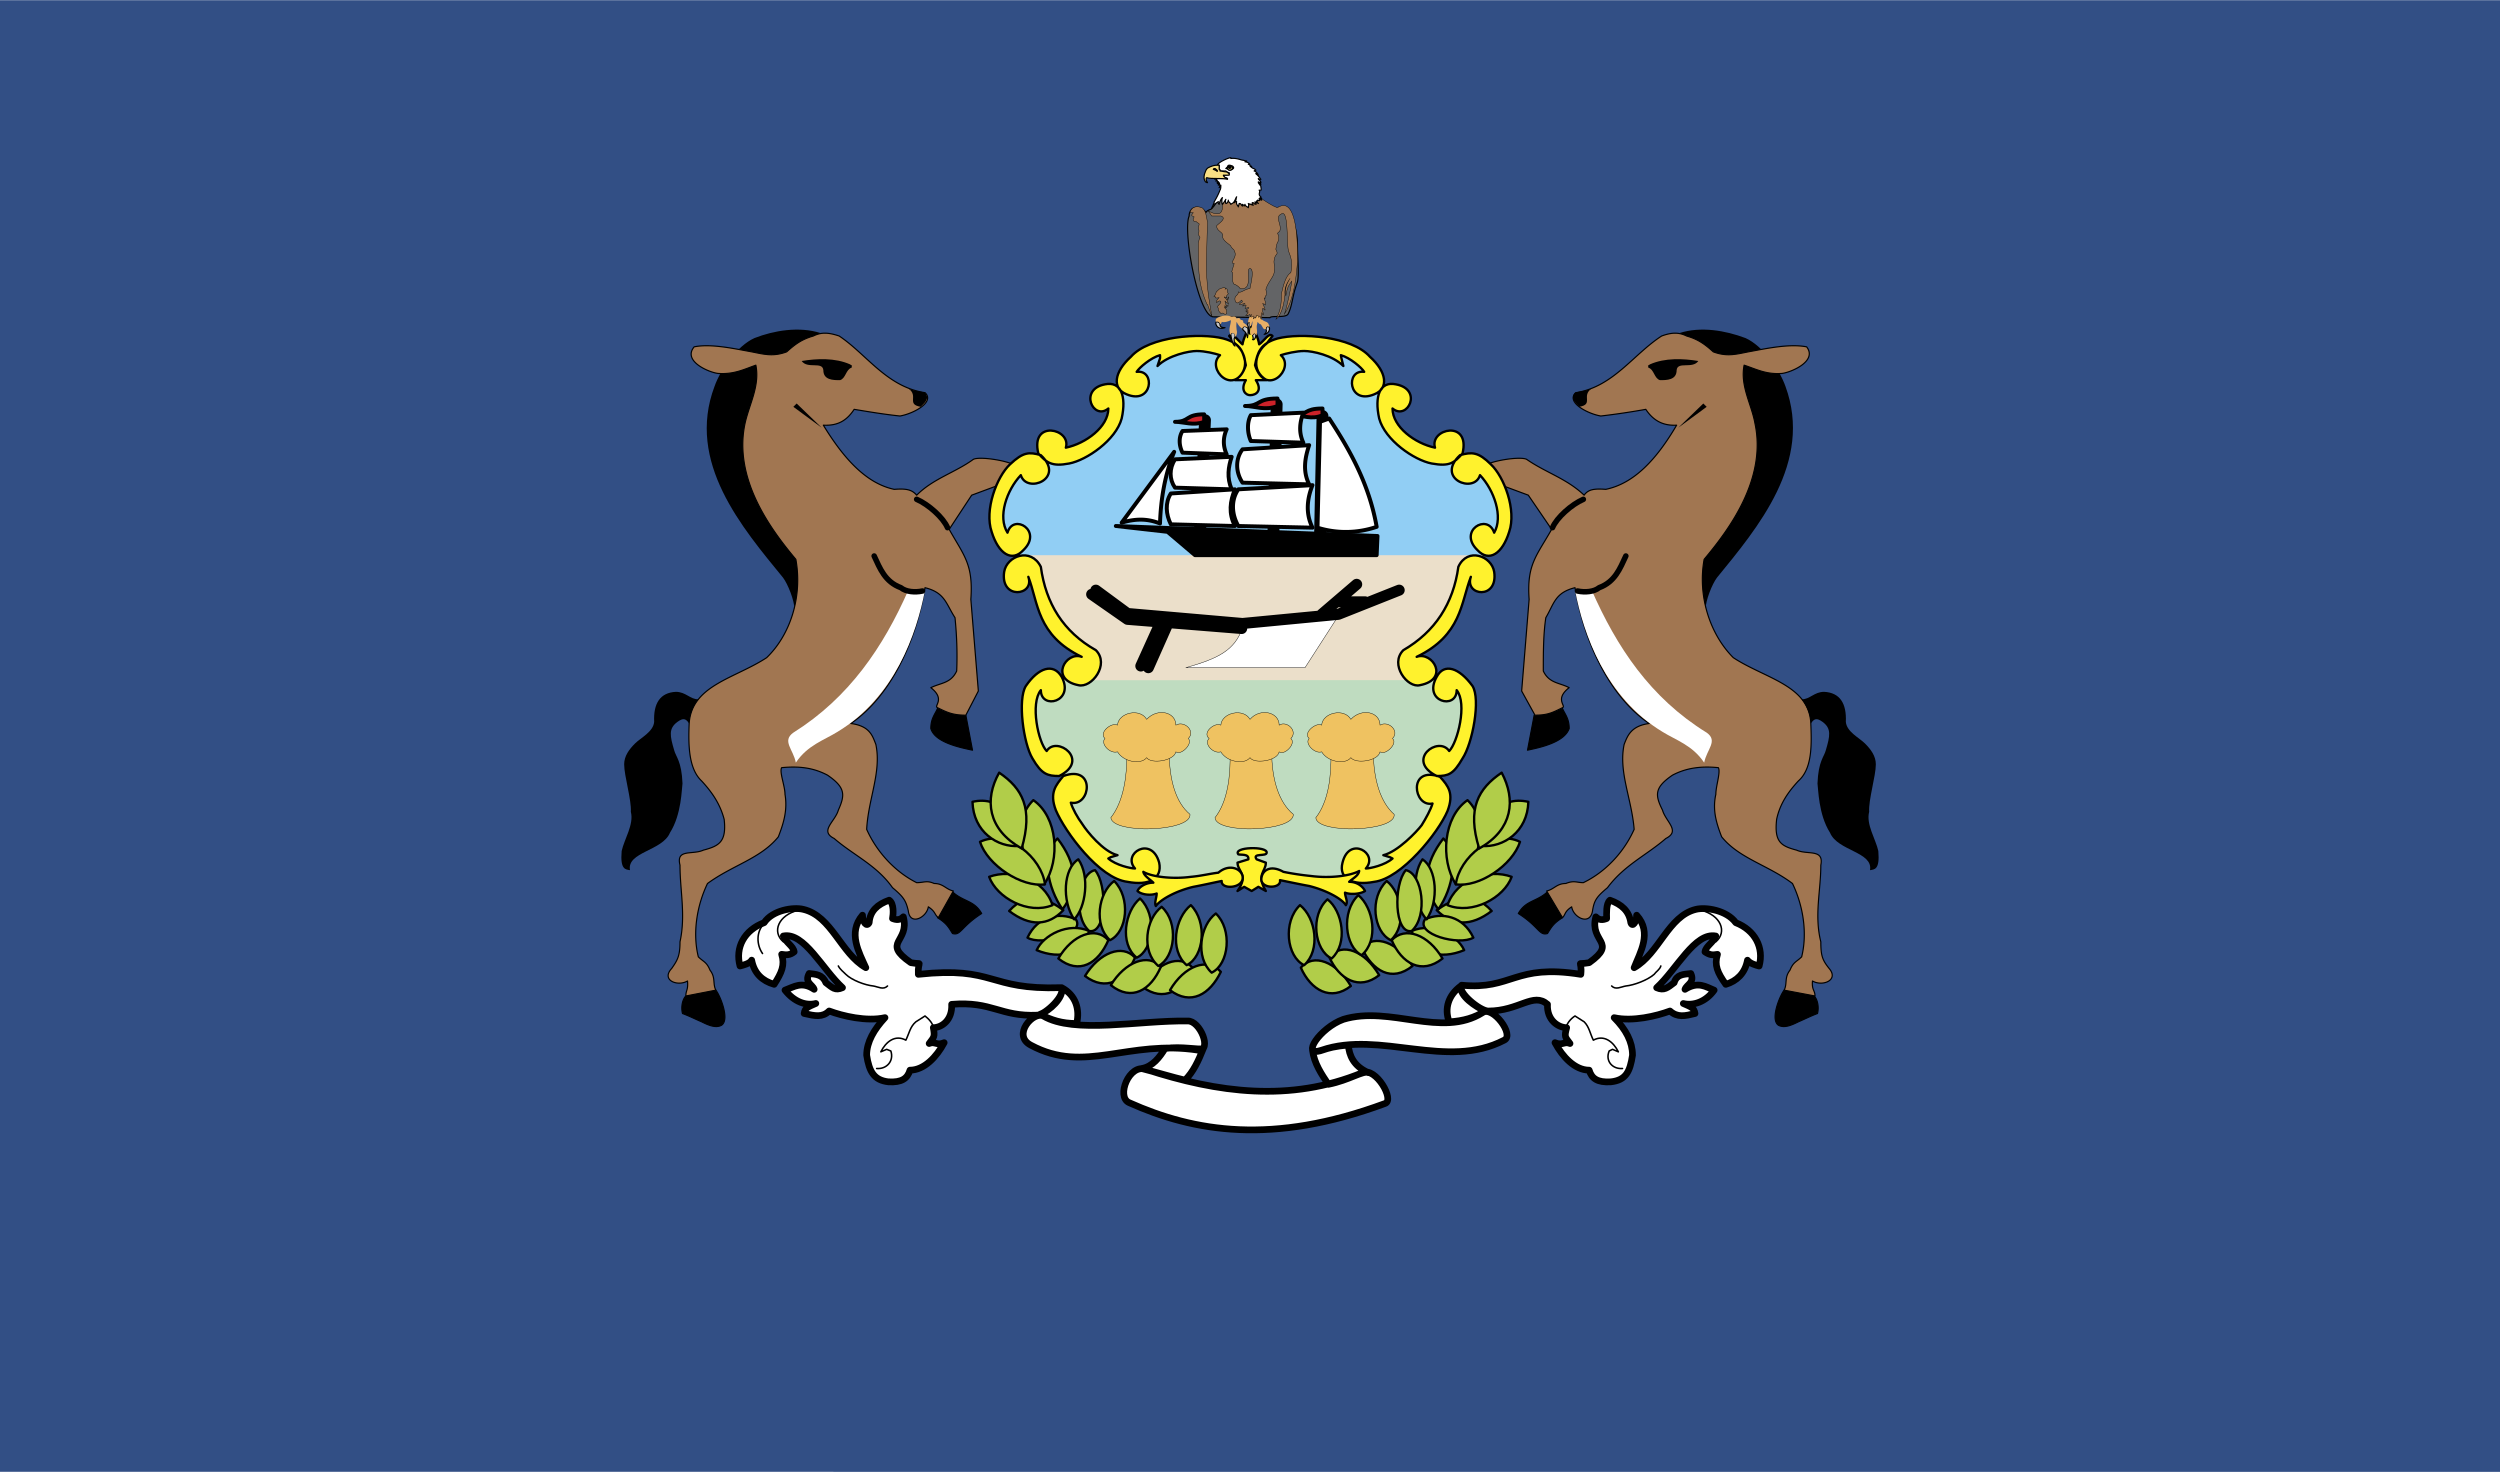
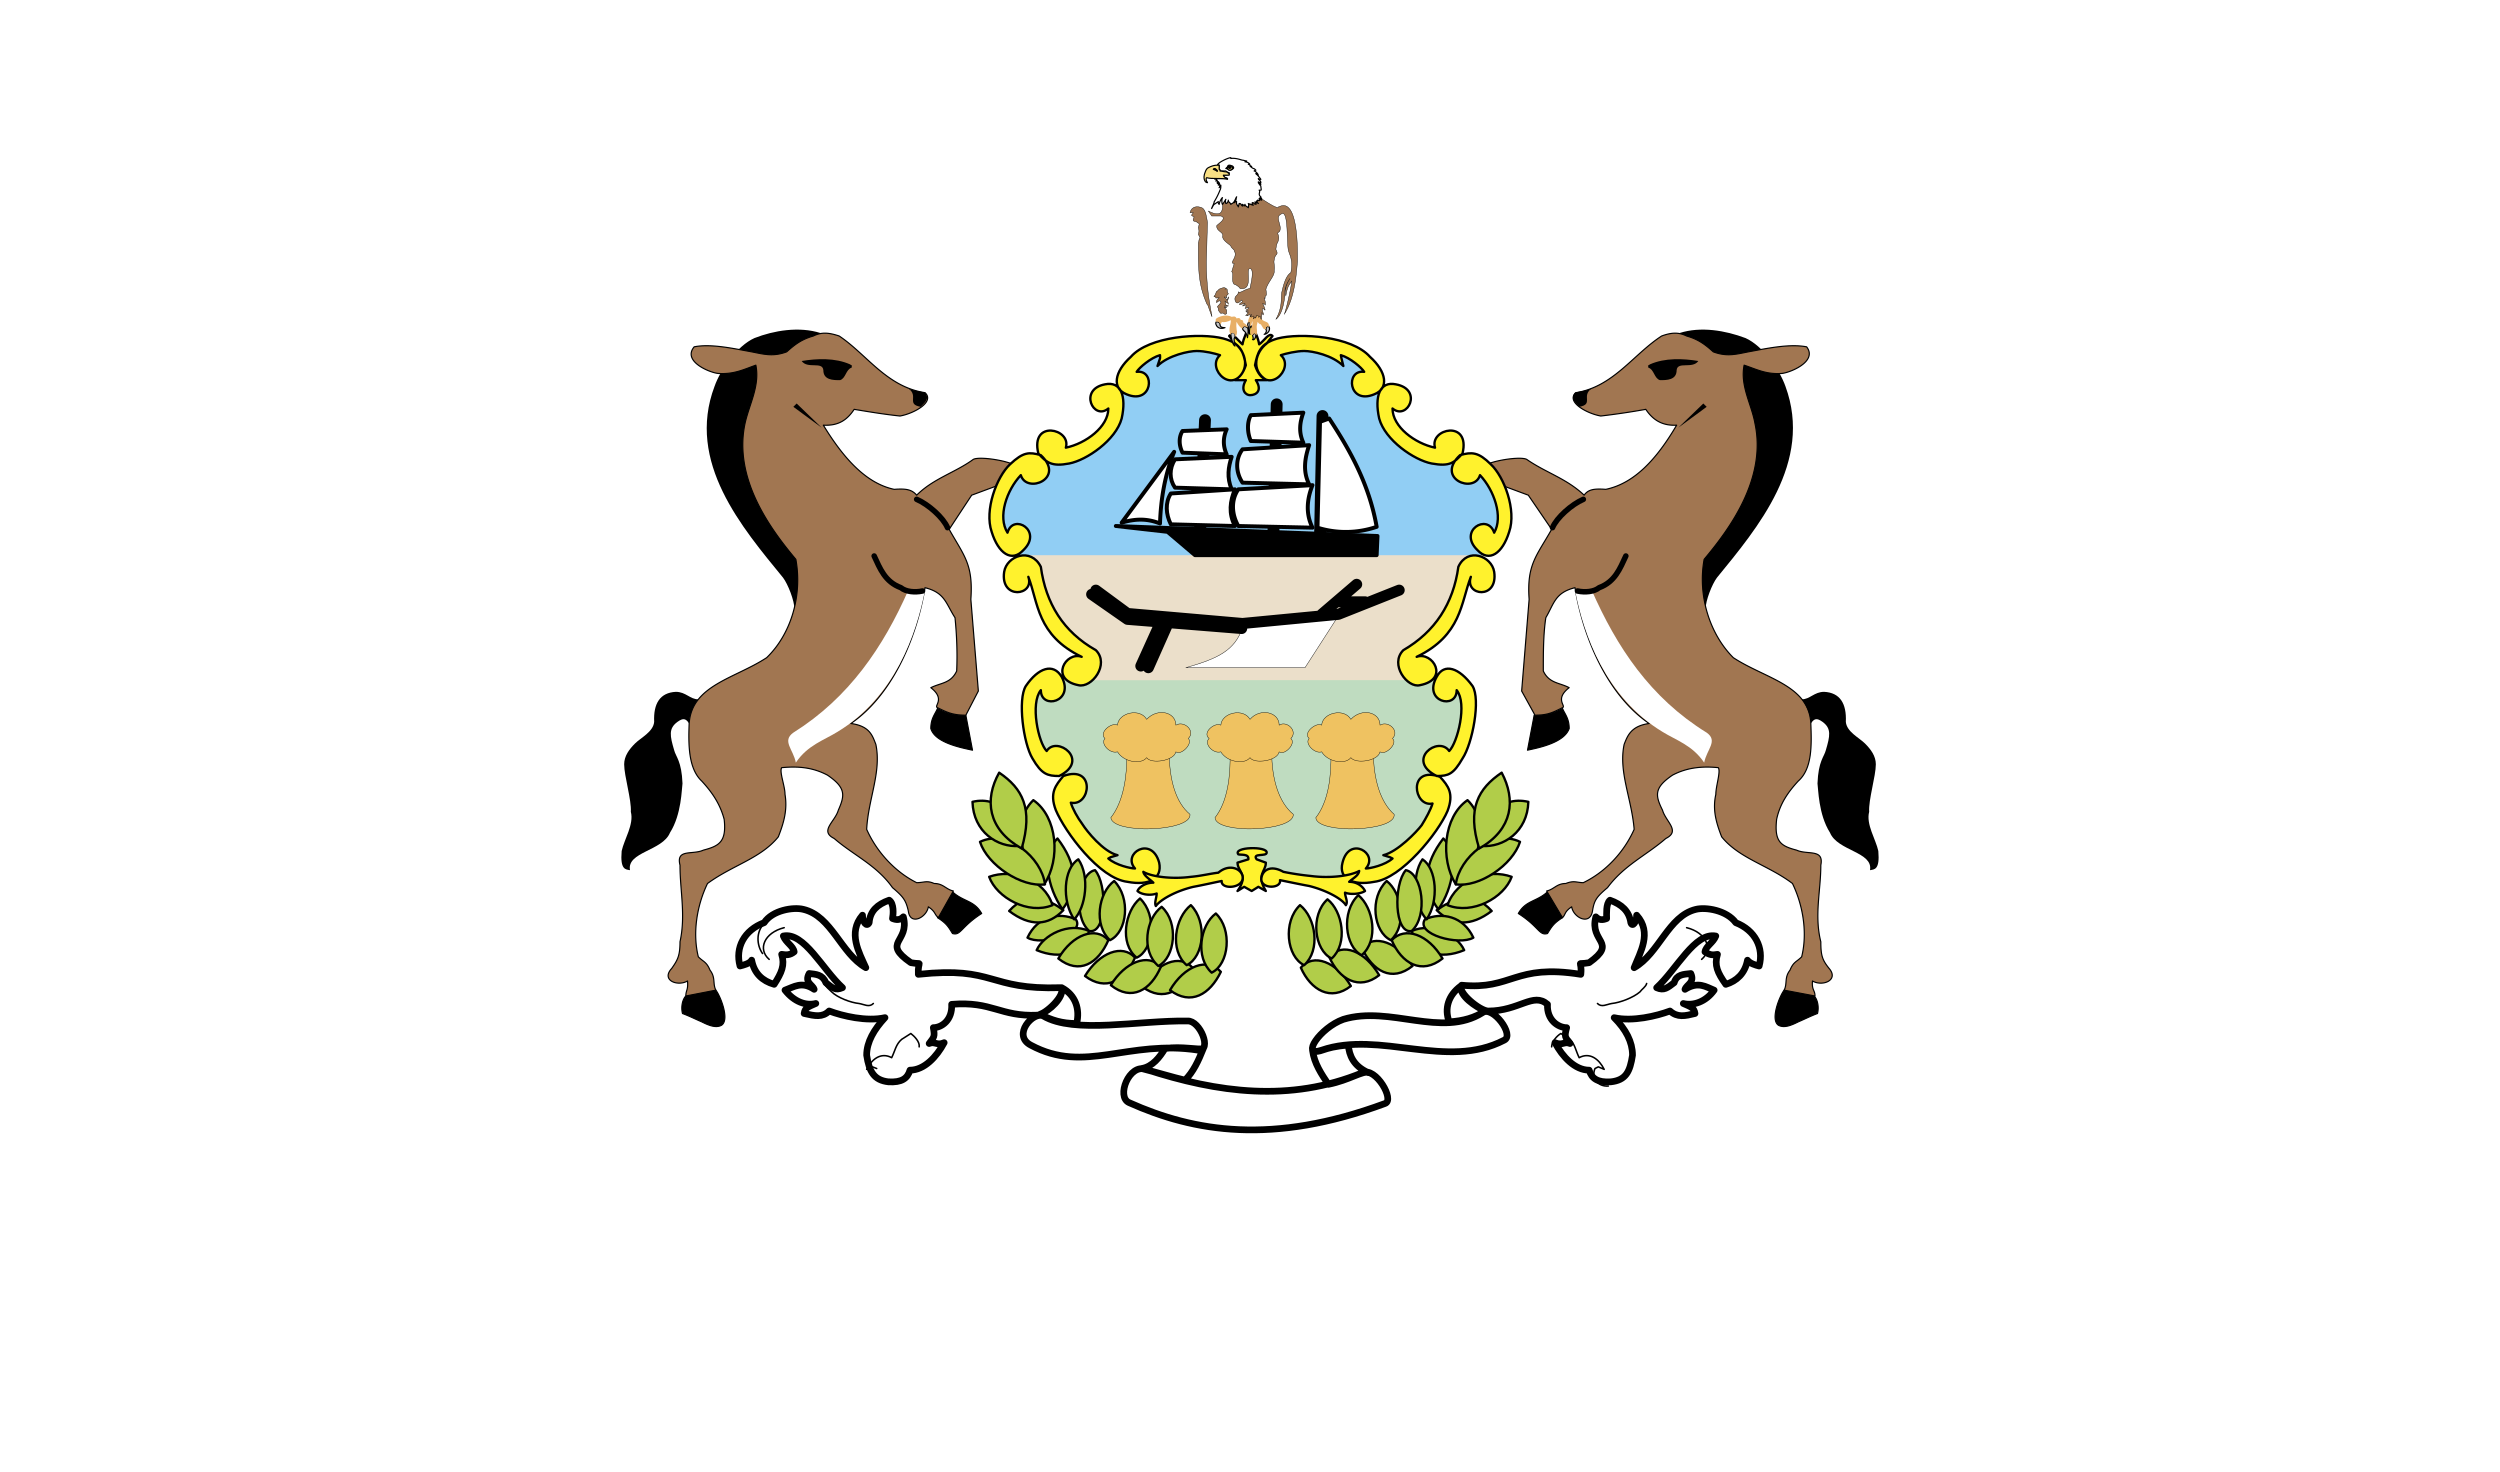
<svg xmlns="http://www.w3.org/2000/svg" width="2500" height="1472" viewBox="0 0 216 127.152">
-   <path fill-rule="evenodd" clip-rule="evenodd" fill="#324f85" d="M0 0h216v127.152H0V0z" />
  <path fill-rule="evenodd" clip-rule="evenodd" fill="#bfdcc0" d="M92.016 58.68h31.968l2.664.864-.431 5.399-1.946 2.161v3.312l-3.671 4.393-4.032 1.08-16.632.142-4.392-1.511-3.744-5.329v-2.232l-1.656-1.223-1.224-2.952.576-3.456 2.52-.648z" />
  <path fill-rule="evenodd" clip-rule="evenodd" fill="#ebdfca" d="M87.912 47.88h40.248l-1.656 1.944-1.08 3.816-3.455 3.096 1.943 2.016H91.944l2.232-1.224-.72-1.44-2.808-2.52-1.296-3.672-1.44-2.016z" />
  <path fill-rule="evenodd" clip-rule="evenodd" fill="#91cef4" d="M87.84 47.952h40.248l1.439-1.44.362-3.24-2.522-3.384-4.176-.504-3.095-2.808-1.223-4.536-4.248-2.376-6.625 1.08-3.744-1.08-5.904 1.008-1.224 2.952L95.4 37.8l-7.2 2.232-2.304 4.32 1.944 3.6z" />
  <path d="M114.264 35.928l-.215 10.368m-3.744-11.376l-.289 11.304m-5.904-9.936l-.432 9.792" fill="none" stroke="#000" stroke-width="1.023" stroke-linecap="round" stroke-linejoin="round" stroke-miterlimit="2.613" />
-   <path d="M114.264 35.28c-1.656 0-1.223.576-2.52.576.791 0 1.584.432 2.52 0v-.576zm-3.887-.864c-1.873 0-1.369.648-2.809.648.864 0 1.729.432 2.809 0v-.648zm-6.337 1.368c-1.656 0-1.224.648-2.52.648.792 0 1.584.36 2.52 0v-.648z" fill-rule="evenodd" clip-rule="evenodd" fill="#cc2229" stroke="#000" stroke-width=".341" stroke-linecap="round" stroke-linejoin="round" stroke-miterlimit="2.613" />
  <path fill-rule="evenodd" clip-rule="evenodd" stroke="#000" stroke-width=".341" stroke-linecap="round" stroke-linejoin="round" stroke-miterlimit="2.613" d="M118.943 47.952l.073-1.656-22.608-.864 4.464.504 2.376 2.016h15.695z" />
  <path d="M101.448 39.024c-.792 1.944-1.152 4.032-1.224 6.192-1.08-.432-2.088-.432-3.312-.072l4.536-6.12zM113.832 45.576l.217-9.144.791-.288c1.801 2.736 3.457 5.688 4.104 9.36a8.277 8.277 0 0 1-5.112.072zM112.607 38.232l-4.536-.144c-.288-.648-.36-1.584 0-2.232l4.536-.216c-.287.792-.431 1.656 0 2.592zM113.111 41.832l-5.759-.144c-.576-.864-.648-2.016 0-2.88l5.759-.36c-.359 1.08-.576 2.232 0 3.384zM113.4 45.576l-6.409-.144c-.576-1.008-.647-2.232 0-3.168l6.409-.36c-.431 1.08-.648 2.376 0 3.672zM105.984 39.24l-3.816-.144c-.288-.576-.36-1.296 0-1.872l3.816-.144c-.288.648-.36 1.368 0 2.16z" fill-rule="evenodd" clip-rule="evenodd" fill="#fff" stroke="#000" stroke-width=".341" stroke-linecap="round" stroke-linejoin="round" stroke-miterlimit="2.613" />
  <path d="M106.416 42.264l-4.896-.145c-.504-.72-.504-1.656 0-2.448l4.896-.216c-.288.865-.432 1.801 0 2.809zM106.704 45.432l-5.544-.145c-.432-.864-.504-1.872 0-2.664l5.544-.36c-.432 1.009-.576 2.089 0 3.169z" fill-rule="evenodd" clip-rule="evenodd" fill="#fff" stroke="#000" stroke-width=".341" stroke-linecap="round" stroke-linejoin="round" stroke-miterlimit="2.613" />
  <path d="M88.776 81c.864-1.873 2.736-2.232 4.176-1.584.864 1.295-3.024 2.305-4.176 1.584z" fill-rule="evenodd" clip-rule="evenodd" fill="#b1cd49" stroke="#000" stroke-width=".205" stroke-linecap="round" stroke-linejoin="round" stroke-miterlimit="2.613" />
  <path d="M128.881 78.695c-1.801 1.369-3.385 1.297-4.752-.072 1.223-.863 3.096-1.799 4.752.072zm-2.377 3.385c-2.088.863-3.959.287-4.535-1.656 1.799-.793 3.959.359 4.535 1.656zm-4.463 1.367c-1.225-2.016-3.24-2.807-4.393-1.584.936 2.016 2.592 3.026 4.393 1.584zm-5.328 1.729c-1.225-2.088-3.24-2.881-4.32-1.584.863 1.943 2.591 2.951 4.32 1.584zm-18.001.072c1.224-2.088 3.24-2.881 4.32-1.656-.792 2.015-2.52 3.023-4.32 1.656zm-4.968-.936c1.225-2.018 3.24-2.809 4.32-1.584-.864 2.016-2.52 2.952-4.32 1.584zm-4.176-2.232c2.088.863 3.96.287 4.536-1.656-1.8-.793-3.96.359-4.536 1.656zm-2.376-3.385c1.8 1.369 3.384 1.297 4.68-.072-1.152-.863-3.024-1.799-4.68.072z" fill-rule="evenodd" clip-rule="evenodd" fill="#b1cd49" stroke="#000" stroke-width=".205" stroke-linecap="round" stroke-linejoin="round" stroke-miterlimit="2.613" />
  <path d="M130.607 75.744c-.646 1.799-3.383 3.312-5.543 2.447.791-2.302 3.6-3.168 5.543-2.447zm-5.904-3.312c-1.654 2.16-1.871 4.176-.432 6.121 1.297-1.873 1.801-4.752.432-6.121zm-39.239 3.312c.648 1.799 3.384 3.312 5.472 2.447-.72-2.302-3.528-3.168-5.472-2.447zm5.904-3.312c1.656 2.16 1.872 4.176.432 6.121-1.296-1.873-1.872-4.752-.432-6.121z" fill-rule="evenodd" clip-rule="evenodd" fill="#b1cd49" stroke="#000" stroke-width=".205" stroke-linecap="round" stroke-linejoin="round" stroke-miterlimit="2.613" />
  <path d="M126.793 69.119c-2.09 1.441-2.377 5.113-1.01 7.273 1.729-1.224 3.168-5.185 1.01-7.273zm-37.513 0c2.088 1.441 2.376 5.113.937 7.273-1.657-1.224-3.097-5.185-.937-7.273z" fill-rule="evenodd" clip-rule="evenodd" fill="#b1cd49" stroke="#000" stroke-width=".205" stroke-linecap="round" stroke-linejoin="round" stroke-miterlimit="2.613" />
  <path d="M131.328 72.721c-.648 2.016-3.527 3.959-5.545 3.672.289-2.305 3.24-4.825 5.545-3.672zm-46.656 0c.648 2.016 3.6 3.959 5.616 3.672-.288-2.305-3.24-4.825-5.616-3.672z" fill-rule="evenodd" clip-rule="evenodd" fill="#b1cd49" stroke="#000" stroke-width=".205" stroke-linecap="round" stroke-linejoin="round" stroke-miterlimit="2.613" />
  <path d="M132.049 69.264c-.072 2.592-2.16 3.961-4.033 3.816-.073-2.232 1.511-4.392 4.033-3.816zm-48.025 0c.072 2.592 2.16 3.961 4.032 3.816.072-2.232-1.584-4.392-4.032-3.816zM127.297 81c-.865-1.873-2.736-2.232-4.178-1.584-.863 1.295 2.953 2.305 4.178 1.584zm-2.664 1.801c-1.225-2.09-3.24-2.809-4.393-1.584.864 2.015 2.592 3.023 4.393 1.584zm-5.473 1.439c-1.225-2.088-3.168-2.881-4.32-1.584.863 1.944 2.592 2.951 4.32 1.584zm-27.72-1.439c1.224-2.09 3.24-2.809 4.32-1.584-.864 2.015-2.52 3.023-4.32 1.584zm4.536 2.303c1.224-2.016 3.24-2.809 4.32-1.584-.864 2.015-2.52 3.023-4.32 1.584zm5.112.431c1.224-2.088 3.24-2.879 4.392-1.584-.936 1.945-2.592 2.953-4.392 1.584z" fill-rule="evenodd" clip-rule="evenodd" fill="#b1cd49" stroke="#000" stroke-width=".205" stroke-linecap="round" stroke-linejoin="round" stroke-miterlimit="2.613" />
  <path d="M122.904 74.232c1.225.791 1.439 3.6.359 5.184-1.007-1.008-1.367-3.744-.359-5.184zm-3.095 1.872c1.295 1.008 1.799 3.816.359 5.113-1.512-.721-1.871-3.674-.359-5.113zm-5.114 1.584c1.297 1.008 1.801 3.816.361 5.113-1.511-.721-1.872-3.744-.361-5.113zm-11.807.503c-1.368 1.08-1.872 3.889-.36 5.184 1.512-.719 1.8-3.744.36-5.184zm-4.392-.576c-1.296 1.08-1.8 3.889-.288 5.113 1.44-.648 1.8-3.671.288-5.113zm-3.888-2.447c1.08 1.225 1.008 5.543-.504 5.256-1.44-1.297-.936-4.969.504-5.256z" fill-rule="evenodd" clip-rule="evenodd" fill="#b1cd49" stroke="#000" stroke-width=".205" stroke-linecap="round" stroke-linejoin="round" stroke-miterlimit="2.613" />
  <path d="M121.465 75.168c-1.08 1.225-1.01 5.543.504 5.256 1.439-1.297.935-4.969-.504-5.256zm-4.106 2.16c1.297 1.08 1.801 3.889.289 5.184-1.439-.721-1.8-3.744-.289-5.184zm-5.039.863c1.367 1.08 1.799 3.889.359 5.184-1.511-.719-1.87-3.744-.359-5.184zm-7.272.721c-1.368 1.008-1.8 3.816-.36 5.111 1.512-.718 1.8-3.744.36-5.111zm-4.68-.576c-1.368 1.008-1.8 3.816-.288 5.111 1.44-.718 1.8-3.744.288-5.111zm-4.104-2.232c-1.368 1.008-1.8 3.816-.36 5.113 1.512-.721 1.8-3.674.36-5.113zm-3.096-1.872c-1.296.791-1.44 3.6-.36 5.184 1.008-1.008 1.368-3.744.36-5.184zM129.744 66.744c1.225 2.303 1.008 4.896-1.943 6.551-1.08-3.455-.072-5.184 1.943-6.551zm-43.416 0c-1.296 2.303-1.008 4.896 1.944 6.551 1.008-3.455.072-5.184-1.944-6.551z" fill-rule="evenodd" clip-rule="evenodd" fill="#b1cd49" stroke="#000" stroke-width=".205" stroke-linecap="round" stroke-linejoin="round" stroke-miterlimit="2.613" />
  <path d="M81 61.2c.648.36 1.512.648 2.448.576l.576 3.025c-1.008-.217-3.24-.648-3.6-1.873 0-.864.36-1.224.576-1.728zm0 18.071l1.296-2.232c.936.865 1.872.721 2.52 1.873-1.8 1.152-1.8 1.943-2.52 1.729-.36-.577-.504-.866-1.296-1.37zm-21.744 6.768a28.195 28.195 0 0 1 2.592-.504c.36.434 1.224 2.521.504 3.025-.504.287-1.152 0-1.728-.289-.504-.215-1.08-.504-1.656-.719-.144-.575 0-1.224.288-1.513zM135 61.2c-.648.36-1.512.648-2.447.576l-.576 3.025c1.008-.217 3.168-.648 3.6-1.873-.001-.864-.36-1.224-.577-1.728zm0 18.071l-1.297-2.232c-.936.865-1.871.721-2.52 1.873 1.801 1.152 1.801 1.943 2.52 1.729.361-.577.506-.866 1.297-1.37zm21.744 6.768a28.13 28.13 0 0 0-2.592-.504c-.359.434-1.225 2.521-.504 3.025.504.287 1.152 0 1.729-.289.504-.215 1.08-.504 1.654-.719.145-.575 0-1.224-.287-1.513z" fill-rule="evenodd" clip-rule="evenodd" stroke="#000" stroke-width=".102" stroke-linecap="round" stroke-linejoin="round" stroke-miterlimit="2.613" />
  <path d="M70.848 28.872c-1.8-.576-3.96-.216-5.616.433-1.44.647-2.88 2.664-3.384 4.104-2.448 6.48 2.376 12.096 5.904 16.416.432.576 1.008 2.016 1.008 2.808.216-.216.792-.288.864-.792 1.224-6.84-8.496-7.56-3.384-19.44.576-1.441 2.808-1.513 4.608-3.529zM145.152 28.872c1.799-.576 3.889-.216 5.615.433 1.441.647 2.881 2.664 3.385 4.104 2.375 6.48-2.377 12.096-5.904 16.416-.432.576-1.008 2.016-1.008 2.808-.217-.216-.793-.288-.863-.792-1.225-6.84 8.494-7.56 3.383-19.44-.576-1.441-2.809-1.513-4.608-3.529z" fill-rule="evenodd" clip-rule="evenodd" stroke="#000" stroke-width=".239" stroke-linecap="round" stroke-linejoin="round" stroke-miterlimit="2.613" />
  <path d="M73.512 62.496c1.656.216 1.872 1.08 2.16 1.799.504 2.377-.648 4.682-.792 7.346.864 1.943 2.448 3.672 4.32 4.607.648 0 .864-.217 1.512.072.792 0 1.008.504 1.656.648l-1.296 2.303c-.36-.287-.216-.504-.864-.936-.144.936-1.584 1.656-1.728.359-.216-.936-.432-1.223-1.368-2.016-1.368-1.943-3.384-2.809-5.04-4.248-1.296-.648.072-1.439.36-2.447.576-1.297.648-1.945-.936-3.025-1.224-.646-2.448-.791-3.96-.646-.216.359.288 1.584.288 2.303.216 1.297-.072 2.377-.576 3.672-1.512 1.873-3.96 2.449-6.12 4.033-.936 1.943-1.296 4.32-.792 6.336.432.432.72.432 1.008 1.152.504.646.216 1.15.504 1.727l-2.592.504c0-.504.216-.504.144-1.295-.864.504-2.304-.072-1.368-1.08.504-.721.72-1.08.72-2.305.504-2.303 0-4.391 0-6.623-.36-1.441 1.08-.865 2.016-1.297 1.368-.359 2.016-.719 1.8-2.664-.36-1.367-1.08-2.375-1.944-3.312-1.152-1.078-1.152-3.168-1.08-4.967.216-3.312 3.96-3.888 6.696-5.688 2.088-2.016 3.096-5.328 2.521-8.496-2.232-2.664-5.4-6.984-4.393-11.736.36-1.656 1.296-3.24.937-5.04-1.008.36-1.872.792-3.168.72-.648 0-3.24-1.008-2.16-2.304 1.44-.288 3.384.145 4.968.432 1.08.216 1.872.432 3.024 0 .72-.648 1.296-1.08 2.304-1.368.72-.36 1.368-.288 2.232 0 2.376 1.584 4.104 4.392 7.416 4.896.864.792-.936 1.8-2.16 2.017-1.368-.145-2.664-.36-3.96-.576-.576.864-1.296 1.44-2.664 1.368 1.8 2.952 3.744 5.04 6.12 5.544 1.008-.072 1.512 0 1.944.504 1.44-1.44 3.312-1.944 4.896-3.096.576-.288 3.168.144 3.672.576l-1.296 1.584-2.521.936-1.943 2.952c1.296 2.304 2.088 3.023 1.872 6.048l.648 7.92-1.08 2.088c-1.08 0-1.584-.216-2.448-.648-.36-.144.72-.72-.576-1.728.864-.432 1.728-.36 2.232-1.44.072-1.584 0-3.168-.144-4.608-.792-1.224-.864-2.16-2.592-2.592-.793 4.751-3.025 9.431-6.409 11.735zM142.488 62.496c-1.584.216-1.873 1.08-2.16 1.799-.504 2.377.648 4.682.863 7.346-.863 1.943-2.447 3.672-4.391 4.607-.576 0-.793-.217-1.514.072-.791 0-1.008.504-1.654.648L135 79.271c.287-.287.145-.504.793-.936.143.936 1.584 1.656 1.799.359.145-.936.359-1.223 1.297-2.016 1.439-1.943 3.383-2.809 5.039-4.248 1.297-.648 0-1.439-.287-2.447-.648-1.297-.721-1.945.863-3.025 1.225-.646 2.52-.791 3.961-.646.215.359-.217 1.584-.217 2.303-.287 1.297 0 2.377.504 3.672 1.512 1.873 4.031 2.449 6.119 4.033.938 1.943 1.297 4.32.793 6.336-.432.432-.721.432-1.008 1.152-.504.646-.217 1.15-.504 1.727l2.664.504c0-.504-.289-.504-.217-1.295.865.504 2.305-.072 1.441-1.08-.576-.721-.721-1.08-.721-2.305-.576-2.303 0-4.391 0-6.623.287-1.441-1.152-.865-2.088-1.297-1.369-.359-1.945-.719-1.729-2.664.289-1.367 1.008-2.375 1.873-3.312 1.223-1.078 1.15-3.168 1.08-4.967-.145-3.312-3.961-3.888-6.697-5.688-2.016-2.016-3.096-5.328-2.52-8.496 2.232-2.664 5.4-6.984 4.393-11.736-.289-1.656-1.297-3.24-.938-5.04 1.08.36 1.873.792 3.168.72.648 0 3.24-1.008 2.232-2.304-1.512-.288-3.455.145-5.039.432-1.08.216-1.873.432-3.025 0-.719-.648-1.295-1.08-2.303-1.368-.721-.36-1.369-.288-2.16 0-2.449 1.584-4.176 4.392-7.416 4.896-.865.792.936 1.8 2.16 2.017a63.715 63.715 0 0 0 3.887-.576c.576.864 1.369 1.44 2.664 1.368-1.727 2.952-3.672 5.04-6.119 5.544-1.008-.072-1.512 0-1.873.504-1.512-1.44-3.311-1.944-4.967-3.096-.576-.288-3.168.144-3.672.576l1.295 1.584 2.521.936 2.016 2.952c-1.297 2.304-2.16 3.023-1.945 6.048l-.646 7.92 1.152 2.088c1.078 0 1.512-.216 2.375-.648.359-.144-.721-.72.576-1.728-.793-.432-1.729-.36-2.232-1.44 0-1.584 0-3.168.217-4.608.719-1.224.791-2.16 2.52-2.592.792 4.751 3.025 9.431 6.409 11.735z" fill-rule="evenodd" clip-rule="evenodd" fill="#a17651" stroke="#000" stroke-width=".102" stroke-linecap="round" stroke-linejoin="round" stroke-miterlimit="2.613" />
  <path d="M60.336 60.408c-.72 0-1.08-.648-1.944-.648-1.368.072-1.944 1.008-1.872 2.592-.072.864-1.152 1.369-1.656 1.873s-.936 1.08-.936 1.799c0 1.008.648 3.096.576 4.104.288 1.08-.576 2.377-.792 3.385-.144 1.656.36 1.584.72 1.656-.288-1.584 2.808-1.656 3.456-3.24 1.008-1.584 1.008-3.816 1.08-4.248-.072-1.943-.576-2.305-.72-2.879-.36-1.225-.504-1.873.288-2.449.504-.36.72-.288 1.008.144 0-.577.288-1.441.792-2.089zM155.664 60.408c.721 0 1.08-.648 1.943-.648 1.369.072 1.945 1.008 1.873 2.592.072.864 1.152 1.369 1.656 1.873s.936 1.08.936 1.799c0 1.008-.648 3.096-.576 4.104-.287 1.08.576 2.377.791 3.385.145 1.656-.359 1.584-.719 1.656.287-1.584-2.809-1.656-3.457-3.24-1.008-1.584-1.008-3.816-1.08-4.248.072-1.943.576-2.305.721-2.879.359-1.225.504-1.873-.287-2.449-.504-.36-.721-.288-1.008.144 0-.577-.289-1.441-.793-2.089zM69.264 31.176c1.296-.216 2.88-.288 4.176.288.288.216.144 0 .144.288-.504.144-.504.936-1.008 1.08-.576 0-1.439 0-1.439-.864-.073-.792-1.369-.072-1.873-.792zM146.736 31.176c-1.297-.216-2.881-.288-4.176.288-.289.216-.145 0-.145.288.504.144.504.936 1.008 1.08.576 0 1.439 0 1.439-.864.074-.792 1.37-.072 1.874-.792zM78.48 33.552c.936.647-.216 1.368 1.08 1.583.144-.216.864-.648.36-1.224-.504-.143-.936-.143-1.44-.359zM137.52 33.552c-.936.647.217 1.368-1.08 1.583-.143-.216-.863-.648-.359-1.224.503-.143.935-.143 1.439-.359zM70.992 36.936l-2.16-2.088-.288.288 2.448 1.8zM145.008 36.936l2.16-2.088.289.288-2.449 1.8z" fill-rule="evenodd" clip-rule="evenodd" />
  <path d="M78.48 50.976c-2.16 4.896-5.112 9.288-9.936 12.311-1.008.721 0 1.441.216 2.592 1.008-1.512 2.448-1.943 3.6-2.663 4.896-2.952 6.84-8.424 7.56-12.24h-1.44zM137.52 50.976c2.16 4.896 5.041 9.288 9.938 12.311 1.008.721 0 1.441-.217 2.592-1.008-1.512-2.447-1.943-3.6-2.663-4.896-2.952-6.84-8.424-7.561-12.24h1.44z" fill-rule="evenodd" clip-rule="evenodd" fill="#fff" />
  <path d="M79.704 51.048c-.648.144-1.44.072-1.872-.288-1.368-.504-1.8-1.656-2.304-2.736m60.769 3.024c.646.144 1.439.072 1.871-.288 1.367-.504 1.801-1.656 2.305-2.736M79.2 43.128c1.008.432 2.304 1.584 2.664 2.448m54.937-2.448c-1.008.432-2.305 1.584-2.664 2.448" fill="none" stroke="#000" stroke-width=".477" stroke-linecap="round" stroke-linejoin="round" stroke-miterlimit="2.613" />
  <path d="M100.152 74.52c.288 1.369-.864 2.016-2.736 1.656-2.448-.287-5.4-4.32-6.192-6.191-.576-1.512 0-2.16.648-2.953 2.808-1.008 2.376 2.664.648 2.305.144.504.576 1.295 1.008 1.871.36.576 1.8 2.377 3.024 2.664-.792.217-.504.145-.792.289.647.576 1.944.863 2.304.863-1.152-1.295 1.44-2.879 2.088-.504zm-8.424-16.056c-.72-1.224-2.016-.792-3.096.792-.72 1.152-.216 4.969.576 6.264.792 1.369 1.296 1.512 2.304 1.512 2.736-1.367-.216-3.527-1.08-2.16-.72-.719-1.44-4.103-.504-5.255 0 1.727 2.952 1.007 1.8-1.153zm-4.968-9.072c.216-1.368 2.304-2.16 3.168-.432.432 3.168 1.944 5.616 4.752 7.2 1.224 1.224-.36 3.312-1.512 3.024-2.52-.504-1.08-2.952.288-2.448-3.888-1.872-3.744-4.68-4.608-6.912.576 1.656-2.448 2.016-2.088-.432zm1.656-1.872c-1.008 1.08-2.16.288-2.736-1.584-.648-1.872.432-4.752 1.584-5.832 1.152-1.08 1.656-1.08 2.664-.792 2.16 2.016-1.224 3.384-1.729 1.728-1.224 1.296-2.016 3.6-1.152 4.968.505-1.728 3.097-.144 1.369 1.512zm7.056-14.328c1.368-.288 1.872 1.008 1.44 2.952-.504 1.872-3.024 3.6-4.536 3.888s-1.944-.072-2.664-.864c-.72-2.952 2.88-2.16 2.376-.504 1.728-.36 3.672-1.8 3.672-3.384-1.296 1.08-2.592-1.656-.288-2.088zm1.872.864c-1.296-.504-1.08-1.944.36-3.24 1.584-1.8 6.048-2.088 7.992-1.584 1.584.432 1.728 1.224 1.944 2.304-.936 2.88-3.528.288-2.232-.864-.432-.144-1.296-.36-2.016-.36-.648 0-2.448.36-3.384 1.296.288-.864.216-.576.216-.936-.792.216-1.8 1.08-2.016 1.44 1.656-.216 1.368 2.88-.864 1.944zm10.656.072c-.36 0-.864-.432-.36-1.296h-.936c1.368-.864.936-2.448 0-3.168l-.504-.648c.288-.36.792.432 1.152.72.072-.504.504-1.44.648-1.584.36.144.72 1.08.792 1.584.432-.288.864-1.08 1.151-.72l-.504.648c-.935.72-1.439 2.304 0 3.168h-.935c.576.864.072 1.296-.504 1.296zm10.729-.072c1.295-.504 1.08-1.944-.361-3.24-1.584-1.8-6.047-2.088-7.99-1.584-1.513.432-1.729 1.224-1.945 2.304.935 2.88 3.529.288 2.232-.864.432-.144 1.367-.36 2.016-.36.721 0 2.449.36 3.385 1.296-.217-.864-.145-.576-.217-.936.793.216 1.801 1.08 2.016 1.44-1.656-.216-1.369 2.88.864 1.944zm1.871-.864c-1.367-.288-1.871 1.008-1.439 2.952.504 1.872 3.023 3.6 4.535 3.888 1.584.288 1.945-.072 2.664-.864.721-2.952-2.879-2.16-2.375-.504-1.729-.36-3.672-1.8-3.672-3.384 1.294 1.08 2.664-1.656.287-2.088zm7.056 14.328c1.008 1.08 2.16.288 2.736-1.584.648-1.872-.432-4.752-1.584-5.832-1.08-1.08-1.656-1.08-2.664-.792-2.16 2.016 1.223 3.384 1.727 1.728 1.225 1.296 2.018 3.6 1.225 4.968-.576-1.728-3.168-.144-1.44 1.512zm1.44 1.872c-.215-1.368-2.303-2.16-3.096-.432-.432 3.168-2.016 5.616-4.752 7.2-1.225 1.224.359 3.312 1.439 3.024 2.592-.504 1.08-2.952-.287-2.448 3.887-1.872 3.816-4.68 4.68-6.912-.576 1.656 2.375 2.016 2.016-.432zm-4.967 9.072c.646-1.224 1.943-.792 3.096.792.719 1.152 0 4.969-.865 6.264-.791 1.369-1.223 1.512-2.23 1.512-2.736-1.367.143-3.527 1.08-2.16.719-.719 1.584-4.103.646-5.255-.001 1.727-2.952 1.007-1.727-1.153zm-8.137 16.056c-.359 1.369.863 2.016 2.736 1.656 2.375-.287 5.543-4.248 6.336-6.119.576-1.514.072-2.16-.648-2.953-2.809-1.008-2.305 2.664-.648 2.305-.143.504-.576 1.295-.936 1.871-.432.576-2.088 2.305-3.312 2.592.721.217.504.145.793.289-.648.576-1.945.863-2.305.863 1.152-1.295-1.44-2.879-2.016-.504zm-9-.719c-.504-.648 2.52-.721 2.448-.145 0 .359-1.295 0-.864.576l.792.287c0 .793-.863 1.008 0 2.449l-.647-.361-.576.361-.648-.361-.576.361c1.008-1.441 0-1.656 0-2.449l.936-.287c.071-.503-.649-.361-.865-.431z" fill-rule="evenodd" clip-rule="evenodd" fill="#fff22d" stroke="#000" stroke-width=".205" stroke-linecap="round" stroke-linejoin="round" stroke-miterlimit="2.613" />
  <path d="M110.592 76.031c.721.145 1.729.361 2.52.504 1.441.361 2.809 1.08 3.168 1.656.217-.287-.07-.719-.07-1.08.574.217 1.439.072 1.727-.143-.215-.434-.719-.793-1.367-.793.287-.287.791-.504.863-.936-.791.432-2.52.648-4.176.432a24.054 24.054 0 0 1-2.375-.359c-1.008-.576-1.729-.217-1.873.432-.289 1.08 1.727 1.08 1.583.287zm-5.04.073c-.72.145-1.656.359-2.448.504-1.512.361-2.808 1.08-3.24 1.656-.144-.287.072-.721.072-1.08-.576.217-1.368.072-1.656-.215.144-.361.72-.721 1.368-.721-.288-.289-.792-.576-.864-.936.72.432 2.521.646 4.104.432.864-.072 1.728-.289 2.376-.359.936-.793 1.944-.361 2.088.287.216 1.08-1.872 1.224-1.8.432z" fill-rule="evenodd" clip-rule="evenodd" fill="#fff22d" stroke="#000" stroke-width=".205" stroke-linecap="round" stroke-linejoin="round" stroke-miterlimit="2.613" />
  <path d="M97.56 95.256c-1.152-.504 0-3.385 1.44-2.881 6.192 2.018 12.455 2.881 18.721.289 1.152-.504 2.807 2.375 1.943 2.664-9.721 3.6-16.488 2.447-22.104-.072zm30.745-7.92c-.793-.359-2.232-1.297-2.088-2.16-1.08.793-1.441 1.943-1.008 3.096 1.223-.073 2.23-.36 3.096-.936zm-38.665.359c.72-.072 2.52-1.799 2.016-2.375-6.336.215-5.616-1.873-12.312-1.152-.072-1.297.504-.793-.648-1.008-2.592-1.801-.072-1.729-.648-3.961-.288.289-.576.289-.936.145.072-.359.144-1.297-.288-1.584-1.008.359-1.656.936-1.728 1.943-.216.434-.576-.072-.576-.646-1.296 1.512-.288 3.238.288 4.535-2.16-1.225-2.952-4.465-5.4-5.039-.864-.217-2.664.07-3.384 1.15-1.728.648-2.52 2.16-2.088 3.744.288-.072.864-.215 1.008-.504.216 1.152.936 1.801 1.944 2.088.648-1.008.936-1.656.648-2.592.432.072.72.072 1.08-.215-.072-.504-.72-.793-.936-1.369 1.8-.359 3.384 2.881 5.112 4.465-.648.287-.864 0-1.44-.432-.288-.721-.864-.721-1.44-.793-.432.793.288.936.432 1.367-1.08-.719-1.729-.215-2.521.072.792 1.008 1.8 1.369 2.664 1.152-.648.289-.936.359-1.008.865.936.215 1.584.359 2.16-.217 1.152.432 3.24.936 4.824.576-.935 1.01-1.583 2.09-1.583 3.242.216 1.439.648 2.16 1.872 2.303 1.152.072 1.656-.287 1.872-1.008 1.224 0 2.304-1.152 2.952-2.375-.647.287-.792-.145-1.296.072.432-.576.504-.576.36-1.369.72 0 1.656-.648 1.584-2.016 3.528-.286 4.176 1.081 7.416.936zm.216-.072c.792-.287 2.088-1.439 1.872-2.303 1.224.648 1.584 1.871 1.296 3.096-1.296 0-2.16-.289-3.168-.793zm28.369 5.041c-1.297-.576-1.656-1.512-1.729-2.377-2.305.145-2.447.793-3.096.434.145 1.15.791 2.088 1.367 2.951 1.801-.36 3.026-1.225 3.458-1.008zm-19.585-.359c.936-.145 1.584-1.01 2.016-1.729 1.44-.217 2.88.145 3.312 0-.432 1.08-.864 2.016-1.584 2.736-.936-.216-2.88-.792-3.744-1.007zm15.551-1.584c-1.871.646-.143-1.945 1.873-2.664 4.031-1.225 8.496 1.654 12.023-.576.863-.648 2.809 1.943 1.873 2.375-4.968 2.591-10.728-.864-15.769.865zm-10.655 0c1.224.07.144-2.594-.936-2.521-4.176-.072-9.792 1.152-12.456-.432-.864-.432-2.736 1.656-1.08 2.52 4.68 2.521 8.352-.505 14.472.433zm30.167-3.961c-.07 1.367.938 2.016 1.656 2.016-.215.793-.143.793.289 1.369-.504-.217-.648.215-1.297-.072.648 1.223 1.729 2.375 2.953 2.375.215.721.719 1.08 1.871 1.008 1.297-.143 1.656-.863 1.873-2.303 0-1.152-.576-2.232-1.584-3.24 1.584.359 3.672-.145 4.822-.576.648.576 1.297.432 2.16.217-.07-.506-.359-.576-1.008-.865.865.217 1.945-.145 2.664-1.152-.719-.287-1.367-.791-2.52-.072.145-.432.863-.574.504-1.367-.648.072-1.225.072-1.439.793-.576.432-.865.719-1.512.432 1.727-1.584 3.311-4.824 5.111-4.465-.217.576-.863.865-.936 1.369.432.287.648.287 1.08.215-.289.936 0 1.584.719 2.592.938-.287 1.656-.936 1.873-2.088.215.289.719.432 1.008.504.432-1.584-.359-3.096-2.016-3.744-.793-1.08-2.592-1.367-3.457-1.15-2.375.574-3.168 3.814-5.328 5.039.504-1.297 1.584-3.023.217-4.535 0 .574-.359 1.08-.504.646-.145-1.008-.793-1.584-1.801-1.943-.359.287-.287 1.225-.287 1.584-.359.145-.648.145-.936-.145-.576 2.232 1.943 2.16-.576 3.961-1.225.215-.576-.289-.721 1.008-5.76-.936-5.904 1.367-10.297.936-.432.576 1.584 2.232 2.305 2.232 2.667-.003 3.891-1.659 5.114-.579z" fill-rule="evenodd" clip-rule="evenodd" fill="#fff" stroke="#000" stroke-width=".58" stroke-linecap="round" stroke-linejoin="round" stroke-miterlimit="2.613" />
-   <path d="M75.744 92.305c.864.07 1.512-.648 1.225-1.514l-.36-.143-.504.215c.432-.863 1.224-1.512 2.16-1.008.288-.576.36-1.152.864-1.584l.792-.504c.288.217.792.721.72 1.152m-8.209-5.472c.144.289.432.504.648.721.504.504 1.656.936 2.376 1.008.432.072.864.359 1.224 0m-9-3.817c-1.008-.863-.432-2.303 1.296-2.736m71.208 13.682c-.863.07-1.512-.648-1.152-1.514l.289-.143.504.215c-.432-.863-1.225-1.512-2.16-1.008-.287-.576-.359-1.152-.793-1.584l-.791-.504c-.359.217-.793.721-.793 1.152m8.208-5.472c-.072.289-.432.504-.576.721-.576.504-1.729.936-2.447 1.008-.432.072-.865.359-1.225 0m9-3.817c1.008-.863.432-2.303-1.297-2.736M65.88 82.367c-.504-.719-.576-1.871.144-2.592" fill="none" stroke="#000" stroke-width=".136" stroke-linecap="round" stroke-linejoin="round" stroke-miterlimit="2.613" />
+   <path d="M75.744 92.305l-.36-.143-.504.215c.432-.863 1.224-1.512 2.16-1.008.288-.576.36-1.152.864-1.584l.792-.504c.288.217.792.721.72 1.152m-8.209-5.472c.144.289.432.504.648.721.504.504 1.656.936 2.376 1.008.432.072.864.359 1.224 0m-9-3.817c-1.008-.863-.432-2.303 1.296-2.736m71.208 13.682c-.863.07-1.512-.648-1.152-1.514l.289-.143.504.215c-.432-.863-1.225-1.512-2.16-1.008-.287-.576-.359-1.152-.793-1.584l-.791-.504c-.359.217-.793.721-.793 1.152m8.208-5.472c-.072.289-.432.504-.576.721-.576.504-1.729.936-2.447 1.008-.432.072-.865.359-1.225 0m9-3.817c1.008-.863.432-2.303-1.297-2.736M65.88 82.367c-.504-.719-.576-1.871.144-2.592" fill="none" stroke="#000" stroke-width=".136" stroke-linecap="round" stroke-linejoin="round" stroke-miterlimit="2.613" />
  <path d="M102.456 57.672h10.296l2.736-4.248-8.136.792c-.648 1.944-2.088 2.664-4.896 3.456z" fill-rule="evenodd" clip-rule="evenodd" fill="#fff" stroke="#000" stroke-width=".034" stroke-linecap="round" stroke-linejoin="round" stroke-miterlimit="2.613" />
  <path d="M117.936 51.984h-2.375m-1.37 1.08l3.025-2.592m-22.536.504l2.736 2.016 9.936.864 8.281-.792 5.256-2.088m-26.569.36l3.096 2.16 9.864.792m-6.984-.576l-1.728 3.816m2.376-3.744l-1.728 3.888" fill="none" stroke="#000" stroke-width=".955" stroke-linecap="round" stroke-linejoin="round" stroke-miterlimit="2.613" />
  <path d="M114.984 64.943c.072 2.088-.217 4.32-1.297 5.688.072 1.441 6.984 1.225 6.768-.287-1.15-1.008-1.799-2.951-1.799-5.473l-1.943-.576-1.729.648zm-8.712 0c.072 2.088-.216 4.32-1.296 5.688.072 1.441 6.84 1.225 6.768-.287-1.225-1.008-1.871-2.951-1.871-5.473L108 64.295l-1.728.648zm-8.928 0c.072 2.088-.288 4.32-1.368 5.688.144 1.441 6.984 1.225 6.84-.287-1.224-1.008-1.8-2.951-1.8-5.473l-1.944-.576-1.728.648z" fill-rule="evenodd" clip-rule="evenodd" fill="#efc261" stroke="#000" stroke-width=".034" stroke-linecap="round" stroke-linejoin="round" stroke-miterlimit="2.613" />
  <path d="M116.713 62.136c.936-1.008 2.52-.648 2.52.504.719-.432 1.729.504 1.08 1.152.504.433-.648 1.513-1.08 1.151-.145.793-2.088 1.08-2.52.504-.504.648-2.018.361-2.521-.504-.576.217-1.512-.719-1.08-1.151-.576-.505.648-1.44 1.08-1.152.072-1.08 1.945-1.512 2.521-.504zm-8.713 0c.864-1.008 2.52-.648 2.52.504.648-.432 1.656.504 1.008 1.152.504.433-.576 1.513-1.008 1.151-.143.793-2.16 1.08-2.52.504-.504.648-2.016.361-2.52-.504-.648.217-1.512-.719-1.008-1.151-.648-.505.504-1.44 1.008-1.152.072-1.08 1.944-1.512 2.52-.504zm-8.928 0c.937-1.008 2.521-.648 2.521.504.72-.432 1.728.504 1.08 1.152.432.433-.648 1.513-1.08 1.151-.145.793-2.16 1.08-2.521.504-.504.648-2.016.361-2.52-.504-.648.217-1.512-.719-1.08-1.151-.576-.505.576-1.44 1.08-1.152.072-1.08 1.944-1.512 2.52-.504z" fill-rule="evenodd" clip-rule="evenodd" fill="#efc261" stroke="#000" stroke-width=".034" stroke-linecap="round" stroke-linejoin="round" stroke-miterlimit="2.613" />
-   <path d="M104.616 18.072c-.216.072-.36.144-.432.288-.072-.216-.792-.72-1.224-.288a.818.818 0 0 0-.216.576c-.576 1.296.792 8.712 2.088 8.712l4.896.072c.145-.216 1.439.072 1.584-.36.215-.432.287-.864.432-1.512.145-.648.217-.792.359-1.224.145-.648 0-2.088 0-3.024 0-3.096-1.584-4.032-5.04-3.24-.504.144-1.08-1.224-1.584-1.224v-.145c-.359.577-.359.937-.863 1.369z" fill-rule="evenodd" clip-rule="evenodd" fill="#636466" stroke="#000" stroke-width=".102" stroke-linecap="round" stroke-linejoin="round" stroke-miterlimit="2.613" />
  <path d="M104.328 19.224c0 .288-.072 1.944-.072 2.592-.216 4.104 1.08 7.272.072 4.464 0 0-.072 0-.072-.072-.792-1.8-.72-3.312-.72-5.256.072-.072 0-.216.144-.432l-.144-.288c.072-.288.072-.288 0-.576l.072-.288c0-.144-.144-.072-.216-.216-.216-.072-.432 0-.216-.432-.288-.145-.288-.072-.072-.36h-.288c.144-.576.648-.576 1.008-.432.36.144.432.864.504 1.296z" fill-rule="evenodd" clip-rule="evenodd" fill="#a17651" stroke="#000" stroke-width=".034" stroke-linecap="round" stroke-linejoin="round" stroke-miterlimit="2.613" />
  <path d="M109.367 28.44c.145.144-.07.432-.143.432.215 0 .576-.288.432-.647-.289-.073-.217.071-.289.215zm-.863.504c0-.144-.145-.216-.288 0 0 0 .144.432 0 .36.072.144.288-.072.288-.36zm-.504-.72c0-.144.072-.576-.144-.36-.072.144-.072.216 0 .36 0 .216 0 .504.144.647-.072-.143 0-.575 0-.647zm-.648.144c.072.288.288.145.432.792.072-.36.072-.792 0-.864-.072 0-.288-.288-.432.072zm-.792.36c.216.072.144.288.144.36l-.072.144v.504s0 .072.072.144c-.072 0-.072-.072-.144-.144-.144-.36-.216-.72-.216-.864 0-.072 0-.144.216-.144zm-1.152-.72c0 .216.145.288.432.288-.72.288-.936-.504-.72-.504.144 0 .288.072.288.216z" fill-rule="evenodd" clip-rule="evenodd" fill="#c6c7c9" stroke="#000" stroke-width=".102" stroke-linecap="round" stroke-linejoin="round" stroke-miterlimit="2.613" />
  <path d="M106.848 27.504c-.072-.144-.144-.216-.432-.144-.432-.216-.936-.072-1.224.072 0 .072-.216 0-.144.36.216-.072.36.072.36.216.072-.072.145-.072.145-.216.216.072.504 0 .792-.144 0 .432-.216.72-.072 1.152 0 .072 0 .144.072.072 0-.216.432-.144.36.216.144-.072.216-.36.144-.576-.072-.504 0-.72 0-.72.072.216.36.576.504.576 0-.216.288-.216.432-.072 0-.216-.144-.288-.36-.432 0-.144-.072-.288-.216-.216-.073-.216-.217-.216-.361-.144zm1.008.36c.072 0 .072-.072.144 0v.288c0 .072.072 0 .072 0 .072-.144.072-.288.145-.432 0 .144 0 .288-.072.504-.144.288-.144.504-.072.647 0 .072.072.072.145.072.071-.072.071-.144.144-.144s.145.072.145.144c.071 0 .071 0 .071-.072.072-.216 0-.432 0-.647 0-.216.072-.288.072-.432.072.072.145.216.288.216.072.144.144.216.216.36.072.072.145.072.215.072 0-.072 0-.144.072-.216.072-.072.145 0 .217 0 .072-.072-.072-.216-.072-.288-.145-.216-.504-.144-.648-.504-.072-.072 0-.288 0-.432-.36.072-.576.216-.936.288-.074.144-.218.432-.146.576z" fill-rule="evenodd" clip-rule="evenodd" fill="#e8af66" />
  <path d="M105.12 26.136c.144-.144.288-.216.36-.072.072.072-.36.432-.288.432 0 .072.072 0 .072.288.216.36.072.072.216.288.288-.144.288.216.504 0v-.288s-.144-.216-.216-.216h.216c-.144-.072-.144-.144-.216-.144h.216c-.072.072.072 0 .144 0 0-.072-.216 0-.216-.144 0 0-.072-.216-.072-.288.144.216.288.144.288.288 0-.072 0-.144-.072-.216-.072-.072.144-.288.072-.432a.546.546 0 0 1-.144.288c0-.144-.216-.216-.216-.288.144.072.144 0 .216.072.072 0-.072-.144 0-.144 0-.072.144-.144.144-.216-.144-.072 0-.576-.288-.36.072-.144 0-.144-.144-.144-.216.072-.36.072-.504.288-.144 0-.144.36-.288.432-.072.144.144 0 .144.144-.072.072.288 0 .288 0-.144.144-.288.288-.216.432zm5.112-4.608s.072-.504.145-.576c.143-.288.143-.576 0-.792.07-.144.215-.144.215-.288.145-.432-.432-1.151.072-1.368 0 0 .072-.072.145-.072.504-.072.359 2.52.504 3.168.072.36.432.792.215 1.944-.504.288-.719 1.44-.791 1.728-.072.504.072 1.296-.504 2.304.215-.144.648-.647.791-2.16-.072-.648.289-1.152.432-1.368-.504.792-.359 1.08-.359 1.512.145-1.008.432-1.08.504-1.296 0 .36-.504 2.664-.648 2.88 1.01-1.512 1.08-4.032 1.152-4.536.072-6.336-1.656-4.608-1.656-4.752 0 .288-1.367-.648-1.583-.792-.432.432-1.584.504-1.8.504-.288 0 .144-.576-.216-.576-.288-.072-.144.576-.432.504-.288-.072-.504-.72-.648-.792l-.216.216c0 .504.504 2.16-1.152 1.296l.288.432h.792c.648.216-.432.792-.36.864 0 .504.648.504.504.936.072.36.504.576.72.792 0 .144.36.36.288.432.36.504-.504 1.08 0 1.08l-.216.72c.216.072-.072.792.216 1.08.144 0 .504.288.504.359 1.224.216.432-1.728.864-1.728.432.072 0 1.584 0 1.728-.504.072-.792.432-1.008.288 0 .36-.36.288-.288.72.144.576.576-.072.576 0 .144.216 0 .144-.144.288-.216.216.288 0 .432 0l-.216.216c.216 0 .288-.144.288-.072.072 0-.072.288-.072.288.432-.145.432-.072.072.144l.216.072c-.072.072-.144 0-.216.072.144 0 .144.144.216.072-.216.288-.36.288-.072.216-.072.144.145-.072.216-.072 0 .288 0 .216.144 0-.144.288-.072.288.144.144 0 .36 0 .288.145.072 0 .288.144-.072.144-.144l.145.072c0 .216.072.072.144 0 .072.216.144.648.144-.288.072.072.145.36.145.072-.072-.144-.145-.504 0-.432.359.504-.072-.504-.072-.432.072.072.217 0 .217.144.143-.216-.217-.792 0-.576 0-.504.215.072.07-.792.217-.72.793-1.152.721-1.656.072-.288-.072-.72 0-.864.067-.647.427-.359.139-.935z" fill-rule="evenodd" clip-rule="evenodd" fill="#a17651" stroke="#000" stroke-width=".034" stroke-linecap="round" stroke-linejoin="round" stroke-miterlimit="2.613" />
  <path d="M105.192 14.256c0-.216.936-.648 1.152-.648v.072c.432-.072.936.144 1.008.144.072 0 .288.072.36.072l-.144.072a.55.55 0 0 1 .36.144c.072.072.072.072-.072.072.072 0 .144.072.144.072 0 .072.144.072.144.144-.072-.072-.072 0-.144-.072.072.072.144.145.288.216.072 0 .145.072.217.144-.072 0-.145.072-.145.072.072 0 .145.072.288.216l.072.144c-.072-.072-.145 0-.216-.144.144.144.288.288.432.504-.072 0-.216 0-.216-.072 0 .145.216.145.216.36 0-.072-.216 0-.216-.072.072.072.216.144.216.216 0-.072-.216-.072-.216-.144.144.216.144.216.216.288 0 .144.072.36 0 .36h-.144c.144.144-.145.36.144.576 0 .072 0 .072.072.144l-.072-.072.072.216-.144-.216c.072.216 0 .144-.071.072 0 .072.071.144.071.144-.071.072-.144 0-.216 0v.072h-.072c-.071 0 .145.216.145.216-.072-.072-.216-.072-.288-.144 0 0 .144.216.072.216 0-.072-.145 0-.145-.072-.072-.072 0-.072 0 0-.072-.072-.144-.072-.144-.072-.072 0 0 .216.071.216-.144 0-.288-.144-.288-.072 0-.072-.144 0-.144-.072.072.144 0 .216 0 .36-.072-.072-.288-.145-.288-.288l-.072.144c0-.072-.072-.072-.144-.144v.144c-.144-.072-.072-.216-.288-.216 0 .072-.072.216-.072.288 0-.072-.216-.216-.144-.432-.072-.144-.288.216-.144 0s.072-.288.144-.432c-.072.072-.144.36-.288.504-.072.072-.144.072-.216.145-.145-.288-.216-.145-.216-.36 0 .072-.072.288-.216.288 0 0-.072-.288 0-.36 0 0-.216.36-.288.432-.072-.072-.072-.504 0-.576-.072 0-.288.432-.288.576-.144-.145-.072-.288-.072-.216-.072 0-.216.144-.36.216-.072.072-.144.216-.216.36 0-.072.216-.432.216-.576.216-.36.36-.648.504-1.008.072-.144.072-.216.072-.432 0 .072-.072.144-.144.216.072-.072.072-.288 0-.432 0 .144-.072.216-.072.216 0-.072.072-.288 0-.288 0-.072-.072.072-.072.144-.072-.072.072-.432-.144-.216.144-.144.072-.216-.072-.144l.072-.072h1.008c-.144-.072-.288-.072-.36-.288.216 0 .36 0 .504-.072v-.144a.546.546 0 0 1-.288-.144h-.504c0-.072 0-.144-.072-.144v-.36h-.143v-.001z" fill-rule="evenodd" clip-rule="evenodd" fill="#fff" stroke="#000" stroke-width=".102" stroke-linecap="round" stroke-linejoin="round" stroke-miterlimit="2.613" />
  <path d="M105.336 14.256v.36c.072 0 .072.072.072.144.145 0 .36.072.504.072s.216.144.288.144v.144h-.504c.072.216.216.216.36.288v.072c-.432-.144-1.368 0-1.8-.144-.072.072-.072.216.072.432-.072 0-.216-.072-.216-.144-.144-.216-.072-.576 0-.72.072-.216.144-.36.288-.432.288-.145.504-.216.792-.216h.144z" fill-rule="evenodd" clip-rule="evenodd" fill="#f9e084" stroke="#000" stroke-width=".102" stroke-linecap="round" stroke-linejoin="round" stroke-miterlimit="2.613" />
  <path d="M105.192 14.76c-.072-.144-.144-.144-.216-.216-.144 0-.072 0-.144.072.144.072.216.072.288.144 0 0 .072.072.072 0zM106.488 14.328c.072.072.144.145.072.216-.144.144-.36.216-.432.072-.144-.072-.216-.072-.216-.072l.144-.144c0-.072.072-.144.144-.144.144 0 .216.072.288.072z" fill-rule="evenodd" clip-rule="evenodd" stroke="#000" stroke-width=".102" stroke-linecap="round" stroke-linejoin="round" stroke-miterlimit="2.613" />
  <path d="M106.488 14.4v.072c0 .144-.144.216-.216.216-.144 0-.216-.072-.216-.216l.072-.072c0 .072.072.144.144.144l.072-.072h-.072.072V14.4h.144z" fill-rule="evenodd" clip-rule="evenodd" fill="#f9e084" stroke="#000" stroke-width=".102" stroke-linecap="round" stroke-linejoin="round" stroke-miterlimit="2.613" />
</svg>